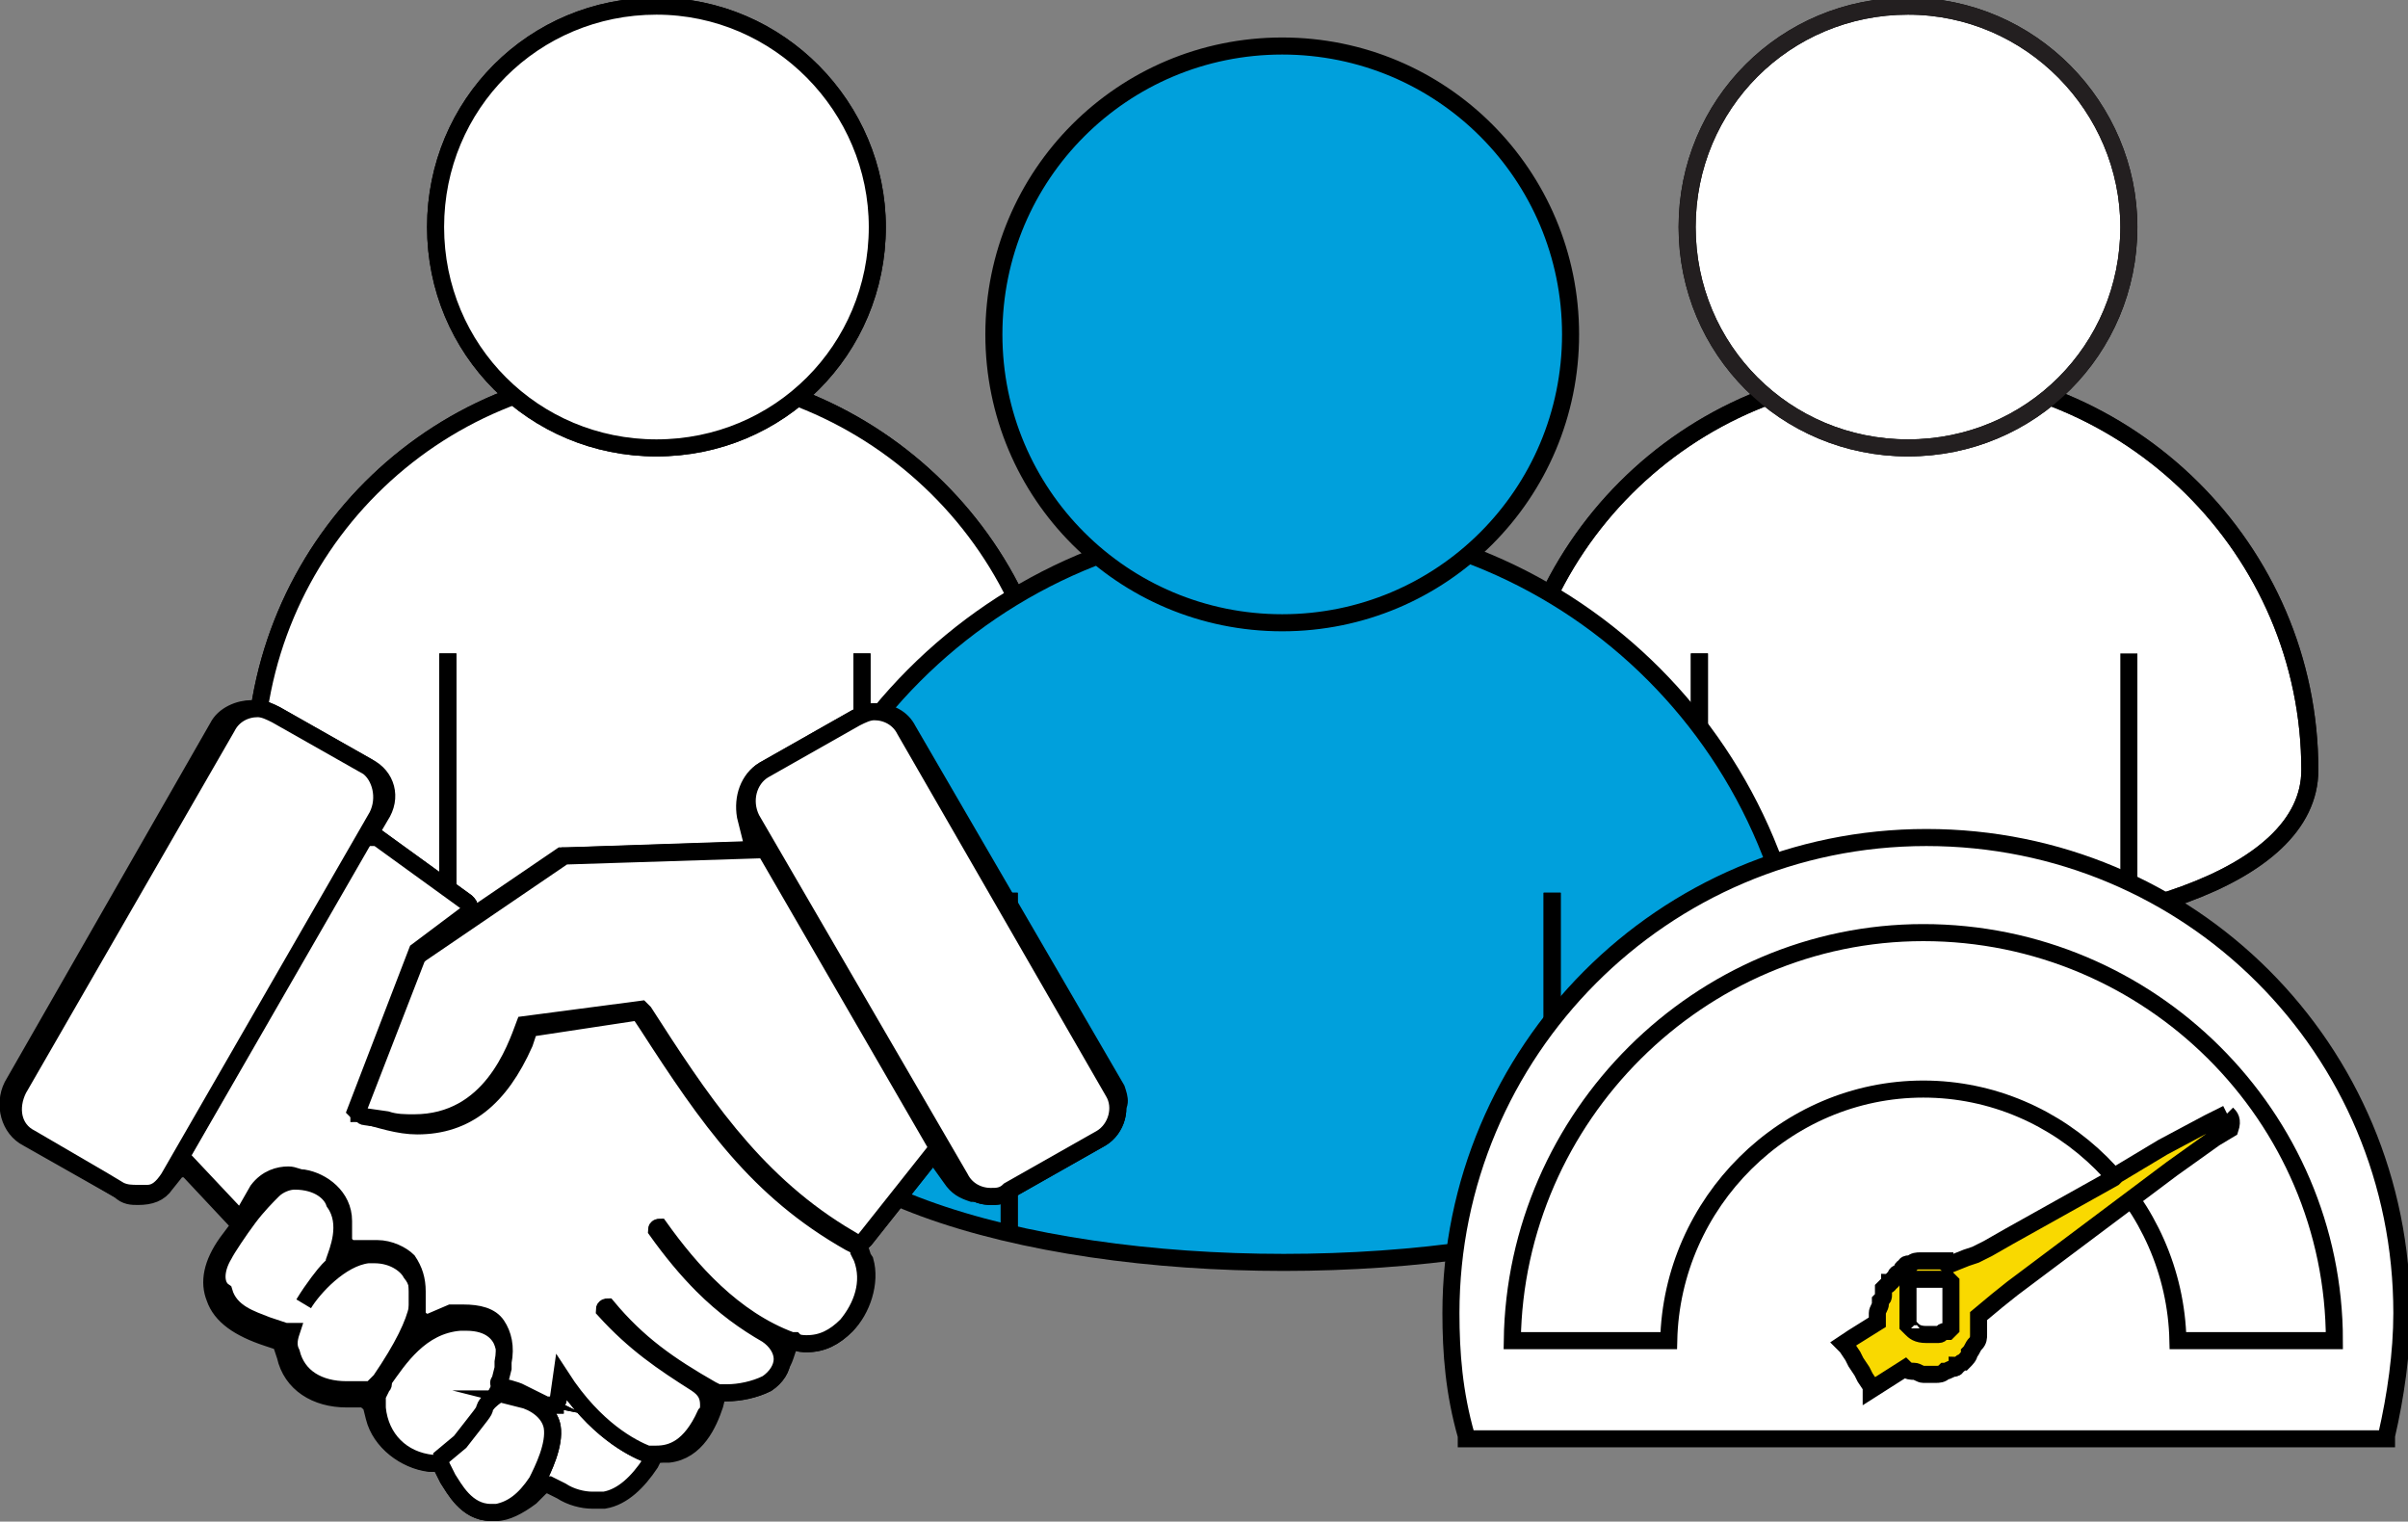
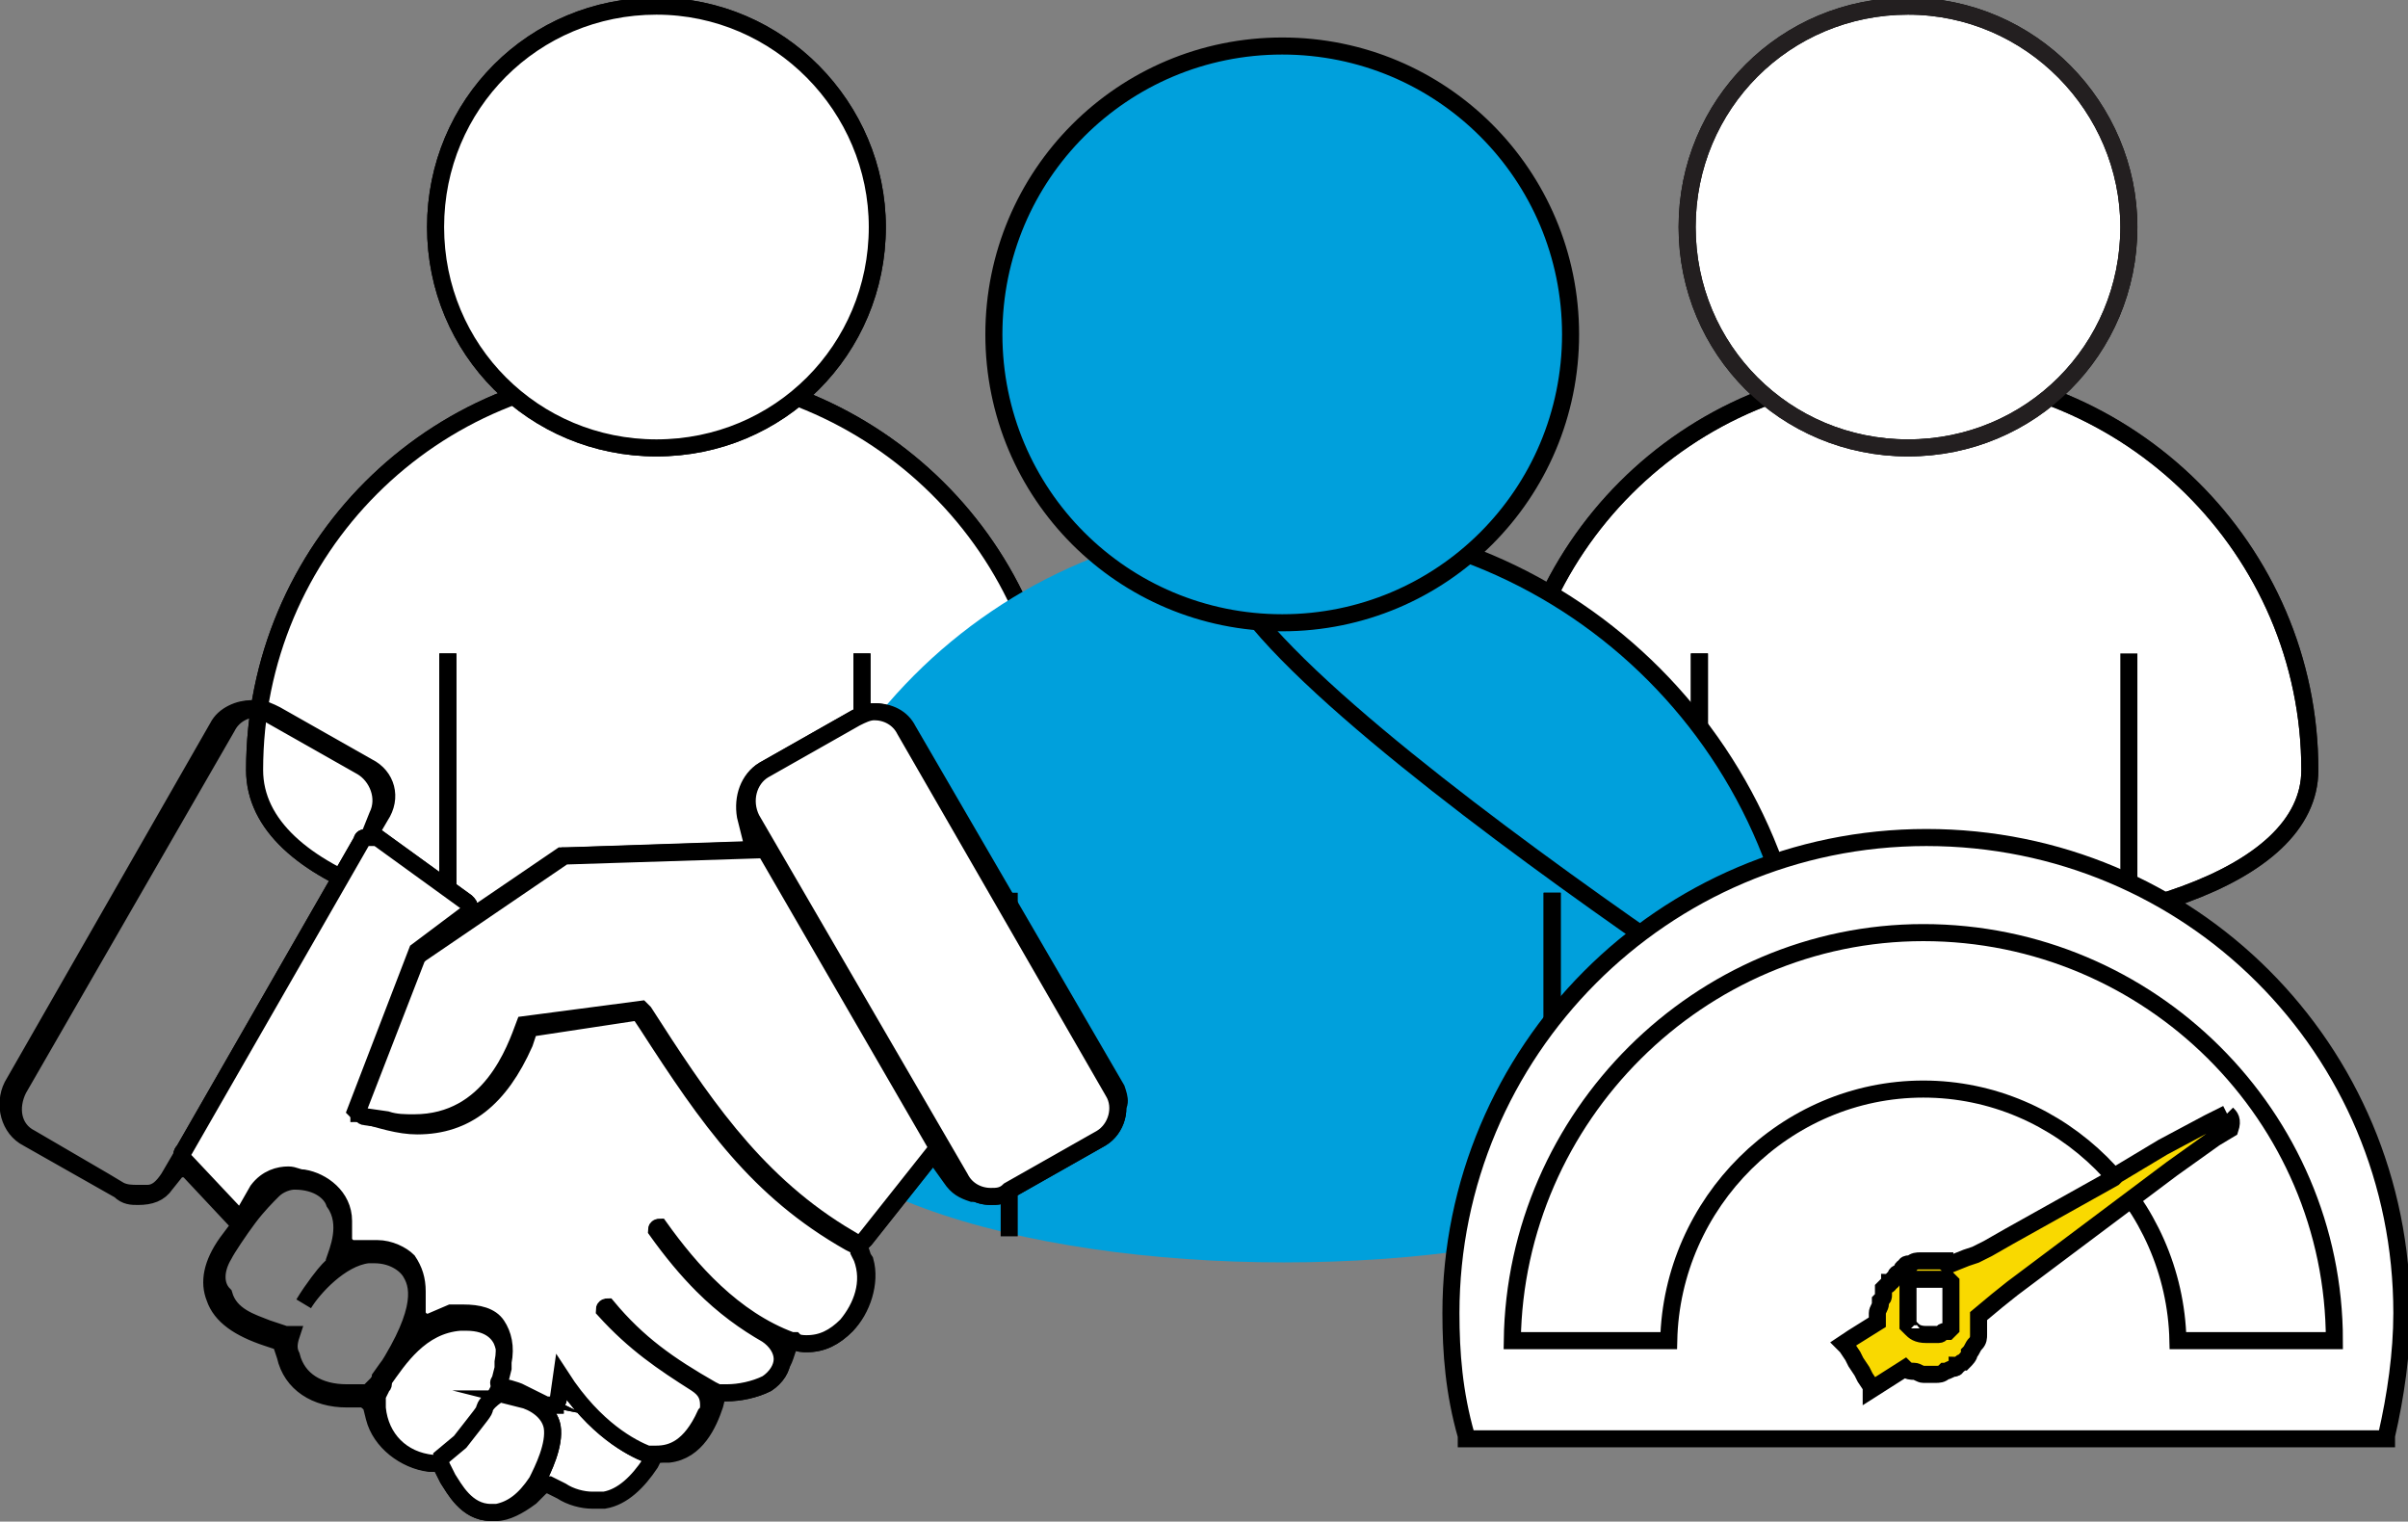
<svg xmlns="http://www.w3.org/2000/svg" version="1.1" id="Layer_1" x="0px" y="0px" viewBox="0 0 78.5 49.6" style="enable-background:new 0 0 78.5 49.6;" xml:space="preserve">
  <rect x="0" y="0" width="78.5" height="49.6" fill="#808080" stroke="none" />
  <style type="text/css">
	.st0{fill:#FFFFFF;stroke:#231F20;stroke-width:0.556;stroke-miterlimit:10;}
	.st1{fill:#FFFFFF;stroke:#000000;stroke-width:0.556;stroke-miterlimit:10;}
	.st2{fill:none;stroke:#000000;stroke-width:0.556;stroke-miterlimit:10;}
	.st3{fill:none;stroke:#231F20;stroke-width:0.556;stroke-miterlimit:10;}
	.st4{fill:#00A0DC;}
	.st5{fill:#00A0DC;stroke:#000000;stroke-width:0.556;stroke-miterlimit:10;}
	.st6{fill:#F9D900;stroke:#000000;stroke-width:0.556;stroke-miterlimit:10;}
</style>
  <g>
    <g>
      <path class="st0" d="M75.3,25.1c0,7.2-26.1,7.2-26.1,0s5.8-13,13-13S75.3,17.9,75.3,25.1" />
      <path class="st1" d="M34.4,25.1c0,7.2-26.1,7.2-26.1,0s5.8-13,13-13S34.4,17.9,34.4,25.1" />
      <path class="st1" d="M34.4,25.1c0,7.2-26.1,7.2-26.1,0s5.8-13,13-13S34.4,17.9,34.4,25.1z" />
      <path class="st1" d="M28.6,7.4c0,4-3.2,7.2-7.2,7.2s-7.2-3.2-7.2-7.2s3.2-7.2,7.2-7.2S28.6,3.5,28.6,7.4" />
      <path class="st1" d="M28.6,7.4c0,4-3.2,7.2-7.2,7.2s-7.2-3.2-7.2-7.2s3.2-7.2,7.2-7.2S28.6,3.5,28.6,7.4z" />
      <line class="st1" x1="14.6" y1="29.9" x2="14.6" y2="21.3" />
      <line class="st1" x1="14.6" y1="29.9" x2="14.6" y2="21.3" />
      <line class="st1" x1="28.1" y1="29.9" x2="28.1" y2="21.3" />
      <line class="st2" x1="28.1" y1="29.9" x2="28.1" y2="21.3" />
      <line class="st2" x1="69.4" y1="29.9" x2="69.4" y2="21.3" />
      <path class="st2" d="M75.3,25.1c0,7.2-26.1,7.2-26.1,0s5.8-13,13-13S75.3,17.9,75.3,25.1z" />
      <path class="st1" d="M69.4,7.4c0,4-3.2,7.2-7.2,7.2s-7.2-3.2-7.2-7.2s3.2-7.2,7.2-7.2S69.4,3.5,69.4,7.4" />
      <path class="st3" d="M69.4,7.4c0,4-3.2,7.2-7.2,7.2s-7.2-3.2-7.2-7.2s3.2-7.2,7.2-7.2S69.4,3.5,69.4,7.4z" />
      <line class="st1" x1="55.4" y1="29.9" x2="55.4" y2="21.3" />
      <line class="st2" x1="55.4" y1="29.9" x2="55.4" y2="21.3" />
      <path class="st4" d="M58.9,34.1c0,9.4-34.1,9.4-34.1,0S32.4,17,41.9,17C51.3,17,58.9,24.6,58.9,34.1" />
-       <path class="st2" d="M58.9,34.1c0,9.4-34.1,9.4-34.1,0S32.4,17,41.9,17C51.3,17,58.9,24.6,58.9,34.1z" />
+       <path class="st2" d="M58.9,34.1S32.4,17,41.9,17C51.3,17,58.9,24.6,58.9,34.1z" />
      <path class="st5" d="M51.2,10.9c0,5.2-4.2,9.4-9.4,9.4s-9.4-4.2-9.4-9.4c0-5.2,4.2-9.4,9.4-9.4S51.2,5.7,51.2,10.9z" />
      <line class="st1" x1="32.9" y1="40.3" x2="32.9" y2="29.1" />
-       <line class="st2" x1="32.9" y1="40.3" x2="32.9" y2="29.1" />
      <line class="st1" x1="50.6" y1="40.3" x2="50.6" y2="29.1" />
      <line class="st2" x1="50.6" y1="40.3" x2="50.6" y2="29.1" />
    </g>
    <path class="st1" d="M36.4,35.5l-6.8-11.7c-0.2-0.4-0.6-0.6-1.1-0.6c-0.2,0-0.4,0.1-0.6,0.2l-3,1.7c-0.5,0.3-0.7,0.9-0.6,1.5   l0.2,0.8c0,0.1,0,0.2,0,0.2c0,0.1-0.1,0.1-0.2,0.1l-5.9,0.2l-2.7,1.8c0,0-0.1,0-0.2,0c0,0-0.1,0-0.2,0l-3.1-2.3   c-0.1-0.1-0.1-0.2-0.1-0.3l0.2-0.5c0.3-0.6,0-1.3-0.5-1.6l-3-1.7c-0.2-0.1-0.4-0.2-0.6-0.2c-0.4,0-0.9,0.2-1.1,0.6L0.4,35.4   c-0.3,0.6-0.1,1.4,0.5,1.7l3,1.7C4.1,39,4.3,39,4.5,39c0.4,0,0.7-0.1,0.9-0.4l0.4-0.5C5.9,38.1,6,38.1,6,38.1c0.1,0,0.1,0,0.2,0.1   l1.5,1.6c0.1,0.1,0.1,0.2,0,0.3l-0.3,0.4c-0.5,0.7-0.6,1.3-0.4,1.8c0.2,0.6,0.8,1,1.7,1.3l0.3,0.1c0.1,0,0.2,0.1,0.2,0.2l0.1,0.3   c0.2,0.9,1,1.4,2,1.4c0,0,0.5,0,0.5,0c0.1,0,0.2,0.1,0.3,0.2l0.1,0.4c0.2,0.8,1,1.4,1.8,1.5l0.3,0c0.1,0,0.2,0,0.2,0.1l0.2,0.3   c0.2,0.4,0.7,1.1,1.3,1.2c0.1,0,0.1,0,0.2,0c0.3,0,0.7-0.2,1.1-0.5l0.3-0.3c0,0,0.1-0.1,0.2-0.1c0.1,0,0.1,0,0.1,0l0.4,0.2   c0.3,0.2,0.7,0.3,1,0.3c0.1,0,0.3,0,0.4,0c0.6-0.1,1.1-0.6,1.5-1.2l0.1-0.2c0-0.1,0.1-0.1,0.2-0.1l0.3,0c0.9-0.1,1.3-1,1.5-1.6   l0.1-0.4c0-0.1,0.1-0.2,0.2-0.2l0.4,0c0.9-0.1,1.4-0.4,1.6-1l0.1-0.3c0-0.1,0.1-0.1,0.2-0.2l0.4-0.1c0.6-0.1,1.2-0.4,1.5-0.9   c0.4-0.5,0.5-1.2,0.3-1.8l-0.1-0.3c0-0.1,0-0.2,0-0.2l2.1-2.7c0.1-0.1,0.1-0.1,0.2-0.1c0,0,0,0,0,0c0.1,0,0.2,0,0.2,0.1l0.5,0.7   c0.2,0.3,0.4,0.4,0.7,0.5c0.1,0,0.2,0,0.3,0c0.2,0,0.4-0.1,0.6-0.2l3-1.7c0.3-0.2,0.5-0.4,0.6-0.8C36.6,36.1,36.5,35.8,36.4,35.5z    M5.5,38.4c-0.2,0.3-0.4,0.5-0.7,0.5c-0.1,0-0.2,0-0.3,0c-0.2,0-0.4,0-0.6-0.1l-0.5-0.3c0,0,0,0,0,0l-2.4-1.4   c-0.6-0.3-0.7-1-0.4-1.6l6.8-11.8c0.2-0.4,0.6-0.6,1-0.6c0.2,0,0.4,0.1,0.6,0.2l3,1.7c0.6,0.3,0.8,1,0.4,1.6L5.5,38.4z M12,45.4   l-0.2,0c-0.2,0-0.3,0-0.5,0c-0.9,0-1.6-0.4-1.8-1.2c-0.1-0.2-0.1-0.4,0-0.7c0,0-0.1,0-0.1,0c0,0-0.1,0-0.1,0l-0.6-0.2   c-0.5-0.2-1.2-0.4-1.4-1.1C7,41.9,7,41.4,7.3,40.9c0.1-0.2,0.5-0.8,0.8-1.2c0.3-0.4,0.6-0.7,0.8-0.9c0.2-0.2,0.5-0.3,0.7-0.3   c0.8,0,1.2,0.4,1.3,0.7c0.5,0.7,0.1,1.6,0,1.9l0,0.1c0,0,0,0.1-0.1,0.1l-0.1,0.1c-0.1,0.1-0.5,0.6-0.8,1.1c0.3-0.5,1.2-1.5,2.1-1.6   c0.1,0,0.1,0,0.2,0c0.7,0,1.1,0.4,1.2,0.6c0.3,0.5,0.4,1.4-1.1,3.6l-0.2,0.2C12.2,45.3,12.1,45.4,12,45.4z M28.2,41.1   c0.2,0.7-0.1,1.6-0.6,2.1c-0.4,0.4-0.8,0.6-1.3,0.6c-0.1,0-0.3,0-0.4-0.1l-0.1,0c-1.9-0.7-3.3-2.3-4.3-3.7c0,0-0.1,0-0.1,0.1   c0.5,0.7,1,1.3,1.5,1.8c0.7,0.7,1.4,1.2,2.1,1.6c0.3,0.2,0.5,0.5,0.5,0.8c0,0.3-0.2,0.6-0.5,0.8c-0.4,0.2-0.9,0.3-1.3,0.3   c0,0-0.2,0-0.2,0c0,0-0.1,0-0.1,0l-0.2-0.1c-1.4-0.8-2.4-1.5-3.4-2.7c0,0-0.1,0-0.1,0.1c1,1.1,1.9,1.7,3,2.4   c0.3,0.2,0.4,0.4,0.4,0.7c0,0.1,0,0.2-0.1,0.3c-0.5,1.1-1.1,1.3-1.6,1.3h-0.1c0,0-0.1,0-0.1,0l-0.1,0c-0.5-0.2-1.7-0.8-2.8-2.5   c0,0,0,0,0,0l0,0l-0.1,0.7c0,0.1-0.1,0.1-0.1,0.2c0,0-0.1,0-0.2,0c0,0,0,0-0.1,0l-0.7-0.2c0,0-0.1,0-0.1,0c0.4,0.1,0.9,0.4,1,0.9   c0.1,0.6-0.3,1.4-0.5,1.8c-0.4,0.6-0.8,0.9-1.3,1c-0.1,0-0.1,0-0.2,0c-0.8,0-1.2-0.8-1.4-1.1l-0.2-0.4c-0.1-0.1,0-0.2,0-0.3L15,47   c0.7-0.9,0.8-1,0.8-1.1c0.1-0.3,0.7-0.6,0.7-0.6l0.5,0.1c-0.2-0.1-0.6-0.2-0.7-0.2c0-0.1-0.1-0.1,0-0.2l0.1-0.4   c-0.2,0.6-0.6,1.4-1.7,2.6l-0.2,0.3c0,0.1-0.1,0.1-0.2,0.1l-0.3,0c-1-0.1-1.7-0.8-1.8-1.8l0-0.2c0-0.1,0-0.1,0-0.2l0.1-0.2   c0-0.1,0.1-0.1,0.1-0.2l0-0.1c0.5-0.7,1.2-1.8,2.5-1.9c0.1,0,0.1,0,0.2,0c0.8,0,1.1,0.4,1.2,0.7c0.1,0.2,0.1,0.6,0.1,1l0-0.2   c0.1-0.5,0-0.9-0.2-1.2c-0.2-0.3-0.6-0.4-1.1-0.4c-0.1,0-0.3,0-0.4,0L14,43.1c0,0,0,0-0.1,0c-0.1,0-0.1,0-0.2-0.1   c-0.1-0.1-0.1-0.1-0.1-0.2l0-0.7c0-0.4-0.1-0.7-0.3-1c-0.2-0.2-0.6-0.4-1-0.4c0,0-0.1,0-0.2,0l-0.6,0c-0.1,0-0.1,0-0.2-0.1   c-0.1,0-0.1-0.1-0.1-0.2l0-0.6c0-0.8-0.7-1.3-1.3-1.4c-0.2,0-0.3-0.1-0.5-0.1c-0.3,0-0.7,0.1-1,0.5l-0.4,0.7c0,0.1-0.1,0.1-0.2,0.1   h0c-0.1,0-0.1,0-0.2-0.1l-1.6-1.7c-0.1-0.1-0.1-0.2,0-0.3l5.8-10.1c0-0.1,0.1-0.1,0.2-0.1c0,0,0,0,0.1,0c0.1,0,0.1,0,0.2,0l2.9,2.1   c0.1,0.1,0.1,0.1,0.1,0.2c0,0.1,0,0.2-0.1,0.2L13.6,31l-2,5.2c0,0,0,0,0.1,0.1c0.7,0.2,1.3,0.4,1.9,0.4c1.6,0,2.7-0.9,3.5-2.7   l0.1-0.3c0-0.1,0.1-0.2,0.2-0.2l3.3-0.5c0,0,0,0,0,0c0.1,0,0.2,0,0.2,0.1l0.2,0.3c2,3.1,3.6,5.4,6.6,7.1l0.2,0.1   c0.1,0,0.1,0.1,0.1,0.2L28.2,41.1z M30.5,37.5l-2.3,2.9c-0.1,0.1-0.1,0.1-0.2,0.1c0,0-0.1,0-0.1,0l-0.5-0.3   c-2.9-1.8-4.7-4.4-6.5-7.2c0,0,0-0.1-0.1-0.1l-3.8,0.5c-0.3,0.8-1.1,3.2-3.6,3.2c-0.3,0-0.6,0-0.9-0.1l-0.7-0.1   c-0.1,0-0.1-0.1-0.2-0.1c0-0.1,0-0.2,0-0.2l1.9-4.9c0,0,0.1-0.1,0.1-0.1l4.7-3.2c0,0,0.1,0,0.1,0l6.3-0.2c0.1,0,0.2,0,0.2,0.1   l5.5,9.5C30.6,37.3,30.6,37.5,30.5,37.5z M35.9,37.1l-3,1.7C32.7,39,32.5,39,32.3,39c-0.4,0-0.8-0.2-1-0.6l-6.8-11.7   c-0.3-0.6-0.1-1.3,0.4-1.6l3-1.7c0.2-0.1,0.4-0.2,0.6-0.2c0.4,0,0.8,0.2,1,0.6l6.8,11.8C36.6,36.1,36.4,36.8,35.9,37.1z" />
    <path class="st1" d="M16.5,44.7c-0.2,0.6-0.6,1.4-1.7,2.6l-0.2,0.3c0,0.1-0.1,0.1-0.2,0.1l-0.3,0c-1-0.1-1.7-0.8-1.8-1.8l0-0.2   c0-0.1,0-0.1,0-0.2l0.1-0.2c0-0.1,0.1-0.1,0.1-0.2l0-0.1c0.5-0.7,1.2-1.8,2.5-1.9c0.1,0,0.1,0,0.2,0c0.8,0,1.1,0.4,1.2,0.7   C16.5,43.9,16.5,44.3,16.5,44.7z" />
-     <path class="st1" d="M12.4,45l-0.2,0.2c0,0.1-0.1,0.1-0.2,0.1l-0.2,0c-0.2,0-0.3,0-0.5,0c-0.9,0-1.6-0.4-1.8-1.2   c-0.1-0.2-0.1-0.4,0-0.7c0,0-0.1,0-0.1,0c0,0-0.1,0-0.1,0l-0.6-0.2c-0.5-0.2-1.2-0.4-1.4-1.1C7,41.9,7,41.4,7.3,40.9   c0.1-0.2,0.5-0.8,0.8-1.2c0.3-0.4,0.6-0.7,0.8-0.9c0.2-0.2,0.5-0.3,0.7-0.3c0.8,0,1.2,0.4,1.3,0.7c0.5,0.7,0.1,1.6,0,1.9l0,0.1   c0,0,0,0.1-0.1,0.1l-0.1,0.1c-0.1,0.1-0.5,0.6-0.8,1.1c0.3-0.5,1.2-1.5,2.1-1.6c0.1,0,0.1,0,0.2,0c0.7,0,1.1,0.4,1.2,0.6   C13.8,42,13.9,42.8,12.4,45z" />
    <path class="st1" d="M27.6,43.2c-0.4,0.4-0.8,0.6-1.3,0.6c-0.1,0-0.3,0-0.4-0.1l-0.1,0c-1.9-0.7-3.3-2.3-4.3-3.7c0,0-0.1,0-0.1,0.1   c0.5,0.7,1,1.3,1.5,1.8c0.7,0.7,1.4,1.2,2.1,1.6c0.3,0.2,0.5,0.5,0.5,0.8c0,0.3-0.2,0.6-0.5,0.8c-0.4,0.2-0.9,0.3-1.3,0.3   c0,0-0.2,0-0.2,0c0,0-0.1,0-0.1,0l-0.2-0.1c-1.4-0.8-2.4-1.5-3.4-2.7c0,0-0.1,0-0.1,0.1c1,1.1,1.9,1.7,3,2.4   c0.3,0.2,0.4,0.4,0.4,0.7c0,0.1,0,0.2-0.1,0.3c-0.5,1.1-1.1,1.3-1.6,1.3h-0.1c0,0-0.1,0-0.1,0l-0.1,0c-0.5-0.2-1.7-0.8-2.8-2.5   c0,0,0,0,0,0l0,0l-0.1,0.7c0,0.1-0.1,0.1-0.1,0.2c0,0-0.1,0-0.2,0c0,0,0,0-0.1,0l-0.7-0.2c0,0-0.1,0-0.1,0c0.4,0.1,0.9,0.4,1,0.9   c0.1,0.6-0.3,1.4-0.5,1.8c-0.4,0.6-0.8,0.9-1.3,1c-0.1,0-0.1,0-0.2,0c-0.8,0-1.2-0.8-1.4-1.1l-0.2-0.4c-0.1-0.1,0-0.2,0-0.3L15,47   c0.7-0.9,0.8-1,0.8-1.1c0.1-0.3,0.7-0.6,0.7-0.6l0.5,0.1c-0.2-0.1-0.6-0.2-0.7-0.2c0-0.1-0.1-0.1,0-0.2l0.1-0.4l0-0.2   c0.1-0.5,0-0.9-0.2-1.2c-0.2-0.3-0.6-0.4-1.1-0.4c-0.1,0-0.3,0-0.4,0L14,43.1c0,0,0,0-0.1,0c-0.1,0-0.1,0-0.2-0.1   c-0.1-0.1-0.1-0.1-0.1-0.2l0-0.7c0-0.4-0.1-0.7-0.3-1c-0.2-0.2-0.6-0.4-1-0.4c0,0-0.1,0-0.2,0l-0.6,0c-0.1,0-0.1,0-0.2-0.1   c-0.1,0-0.1-0.1-0.1-0.2l0-0.6c0-0.8-0.7-1.3-1.3-1.4c-0.2,0-0.3-0.1-0.5-0.1c-0.3,0-0.7,0.1-1,0.5l-0.4,0.7c0,0.1-0.1,0.1-0.2,0.1   h0c-0.1,0-0.1,0-0.2-0.1l-1.6-1.7c-0.1-0.1-0.1-0.2,0-0.3l5.8-10.1c0-0.1,0.1-0.1,0.2-0.1c0,0,0,0,0.1,0c0.1,0,0.1,0,0.2,0l2.9,2.1   c0.1,0.1,0.1,0.1,0.1,0.2c0,0.1,0,0.2-0.1,0.2L13.6,31l-2,5.2c0,0,0,0,0.1,0.1c0.7,0.2,1.3,0.4,1.9,0.4c1.6,0,2.7-0.9,3.5-2.7   l0.1-0.3c0-0.1,0.1-0.2,0.2-0.2l3.3-0.5c0,0,0,0,0,0c0.1,0,0.2,0,0.2,0.1l0.2,0.3c2,3.1,3.6,5.4,6.6,7.1l0.2,0.1   c0.1,0,0.1,0.1,0.1,0.2l0.1,0.2C28.4,41.8,28.1,42.6,27.6,43.2z" />
-     <path class="st1" d="M12.3,26.6L5.5,38.4c-0.2,0.3-0.4,0.5-0.7,0.5c-0.1,0-0.2,0-0.3,0c-0.2,0-0.4,0-0.6-0.1l-0.5-0.3c0,0,0,0,0,0   l-2.4-1.4c-0.6-0.3-0.7-1-0.4-1.6l6.8-11.8c0.2-0.4,0.6-0.6,1-0.6c0.2,0,0.4,0.1,0.6,0.2l3,1.7C12.4,25.3,12.6,26,12.3,26.6z" />
    <path class="st1" d="M35.9,37.1l-3,1.7C32.7,39,32.5,39,32.3,39c-0.4,0-0.8-0.2-1-0.6l-6.8-11.7c-0.3-0.6-0.1-1.3,0.4-1.6l3-1.7   c0.2-0.1,0.4-0.2,0.6-0.2c0.4,0,0.8,0.2,1,0.6l6.8,11.8C36.6,36.1,36.4,36.8,35.9,37.1z" />
    <path class="st1" d="M30.5,37.5l-2.3,2.9c-0.1,0.1-0.1,0.1-0.2,0.1c0,0-0.1,0-0.1,0l-0.5-0.3c-2.9-1.8-4.6-4.4-6.4-7.2   c0,0-0.1-0.1-0.1-0.1l-3.8,0.5c-0.3,0.8-1.1,3.2-3.6,3.2c-0.3,0-0.6,0-0.9-0.1l-0.7-0.1c-0.1,0-0.1-0.1-0.2-0.1c0-0.1,0-0.2,0-0.2   l1.9-4.9c0,0,0.1-0.1,0.1-0.1l4.7-3.2c0,0,0.1,0,0.1,0l6.3-0.2c0.1,0,0.2,0,0.2,0.1l5.5,9.5C30.6,37.3,30.6,37.5,30.5,37.5z" />
    <g>
      <path class="st1" d="M47.8,46.8L47.8,46.8c-0.4-1.4-0.5-2.7-0.5-4c0-8.5,6.9-15.5,15.5-15.5s15.5,6.9,15.5,15.5    c0,1.3-0.2,2.7-0.5,4l0,0.1H47.8z" />
      <path class="st1" d="M76.1,43.7H71c-0.1-4.5-3.8-8.2-8.3-8.2c-4.5,0-8.2,3.7-8.3,8.2h-5.1c0.1-7.3,6.1-13.3,13.4-13.3    C70.1,30.4,76.1,36.4,76.1,43.7z" />
      <path class="st6" d="M72.6,36.3C72.6,36.3,72.6,36.3,72.6,36.3C72.6,36.3,72.6,36.3,72.6,36.3L72,36.6l-1.5,0.8L69,38.3l-0.1,0.1    l-3.4,1.9l0,0l-0.7,0.4l-0.4,0.2h0L64.1,41l-0.5,0.2c0,0-0.1,0-0.1,0c0,0,0,0,0,0c0,0-0.1,0-0.1-0.1c0,0-0.1,0-0.1,0c0,0,0,0,0,0    h0c0,0,0,0-0.1,0c0,0,0,0-0.1,0c-0.1,0-0.1,0-0.2,0c0,0,0,0,0,0c0,0-0.1,0-0.1,0c-0.1,0-0.1,0-0.2,0c0,0,0,0,0,0    c-0.1,0-0.2,0-0.3,0.1c0,0,0,0,0,0c0,0-0.1,0-0.1,0c0,0,0,0,0,0c0,0,0,0,0,0c0,0-0.1,0-0.1,0.1c0,0,0,0,0,0c0,0-0.1,0-0.1,0.1    c0,0,0,0,0,0c0,0-0.1,0.1-0.1,0.1c0,0,0,0,0,0c0,0-0.1,0-0.1,0.1c0,0,0,0-0.1,0.1c0,0,0,0.1-0.1,0.1c0,0,0,0,0,0    c0,0,0,0.1-0.1,0.1c0,0-0.1,0.1-0.1,0.1c0,0,0,0,0,0.1c0,0,0,0,0,0c0,0,0,0.1,0,0.1c0,0.1,0,0.1-0.1,0.2c0,0,0,0,0,0.1    c0,0,0,0,0,0v0c0,0,0,0,0,0c0,0.1-0.1,0.2-0.1,0.3c0,0,0,0,0,0c0,0.1,0,0.2,0,0.3l0,0l0,0l-0.8,0.5l-0.3,0.2l0.1,0.1v0l0.2,0.3    l0.1,0.2l0.2,0.3l0.1,0.2l0.2,0.3l0,0.1l1.1-0.7l0,0c0.1,0.1,0.2,0.1,0.3,0.1c0.1,0,0.2,0.1,0.3,0.1c0.1,0,0.1,0,0.2,0    c0.1,0,0.1,0,0.2,0c0.1,0,0.2,0,0.3-0.1c0.1,0,0.2-0.1,0.3-0.1c0,0,0.1,0,0.1-0.1c0.1,0,0.1-0.1,0.2-0.1c0.1-0.1,0.2-0.2,0.2-0.3    c0,0,0,0,0,0c0.1-0.1,0.1-0.2,0.2-0.3c0,0,0,0,0,0c0.1-0.1,0.1-0.2,0.1-0.3c0,0,0,0,0,0c0,0,0-0.1,0-0.1c0,0,0,0,0,0    c0-0.1,0-0.1,0-0.2c0,0,0,0,0,0c0,0,0,0,0,0c0-0.1,0-0.2,0-0.3l0,0l0,0l0.6-0.5l0.5-0.4l1.2-0.9h0l2.4-1.8l1.6-1.2l1.4-1l0.5-0.3    C72.8,36.5,72.7,36.4,72.6,36.3 M62.3,43.3L62.3,43.3c0,0-0.1-0.1-0.1-0.1c0,0,0,0,0-0.1c0,0,0,0,0,0c0,0,0,0,0,0c0,0,0,0,0-0.1    c0,0,0-0.1,0-0.1c0,0,0,0,0-0.1c0,0,0-0.1,0-0.1c0,0,0,0,0,0c0,0,0,0,0-0.1c0,0,0,0,0-0.1c0,0,0-0.1,0-0.1c0,0,0-0.1,0-0.1    c0,0,0,0,0-0.1c0,0,0-0.1,0-0.1c0,0,0,0,0-0.1v0c0,0,0,0,0-0.1c0,0,0,0,0-0.1c0,0,0,0,0.1-0.1c0,0,0,0,0.1,0c0,0,0,0,0,0    c0,0,0,0,0,0c0,0,0,0,0.1,0c0,0,0,0,0.1,0c0,0,0,0,0.1,0c0,0,0,0,0.1,0c0,0,0,0,0.1,0c0,0,0,0,0,0c0,0,0,0,0,0c0,0,0,0,0.1,0    c0,0,0,0,0.1,0c0,0,0,0,0,0c0,0,0,0,0,0c0,0,0,0,0,0c0,0,0,0,0.1,0c0,0,0,0,0.1,0c0,0,0,0,0.1,0c0,0,0,0,0.1,0c0,0,0,0,0.1,0.1    c0,0,0,0,0,0.1c0,0,0,0,0,0.1c0,0,0,0,0,0c0,0,0,0,0,0.1c0,0,0,0.1,0,0.1c0,0,0,0,0,0.1c0,0,0,0.1,0,0.1c0,0,0,0.1,0,0.1    c0,0,0,0,0,0.1c0,0,0,0.1,0,0.1c0,0,0,0,0,0c0,0,0,0,0,0.1c0,0,0,0,0,0c0,0,0,0,0,0.1c0,0,0,0.1,0,0.1c0,0,0,0,0,0.1    c0,0,0,0.1,0,0.1c0,0,0,0,0,0.1c0,0-0.1,0.1-0.1,0.1c0,0,0,0-0.1,0c0,0,0,0,0,0c-0.1,0-0.1,0.1-0.2,0.1c0,0-0.1,0-0.1,0    c-0.1,0-0.1,0-0.2,0c0,0-0.1,0-0.1,0C62.5,43.5,62.4,43.4,62.3,43.3C62.3,43.4,62.3,43.4,62.3,43.3C62.3,43.4,62.3,43.4,62.3,43.3    " />
    </g>
  </g>
</svg>